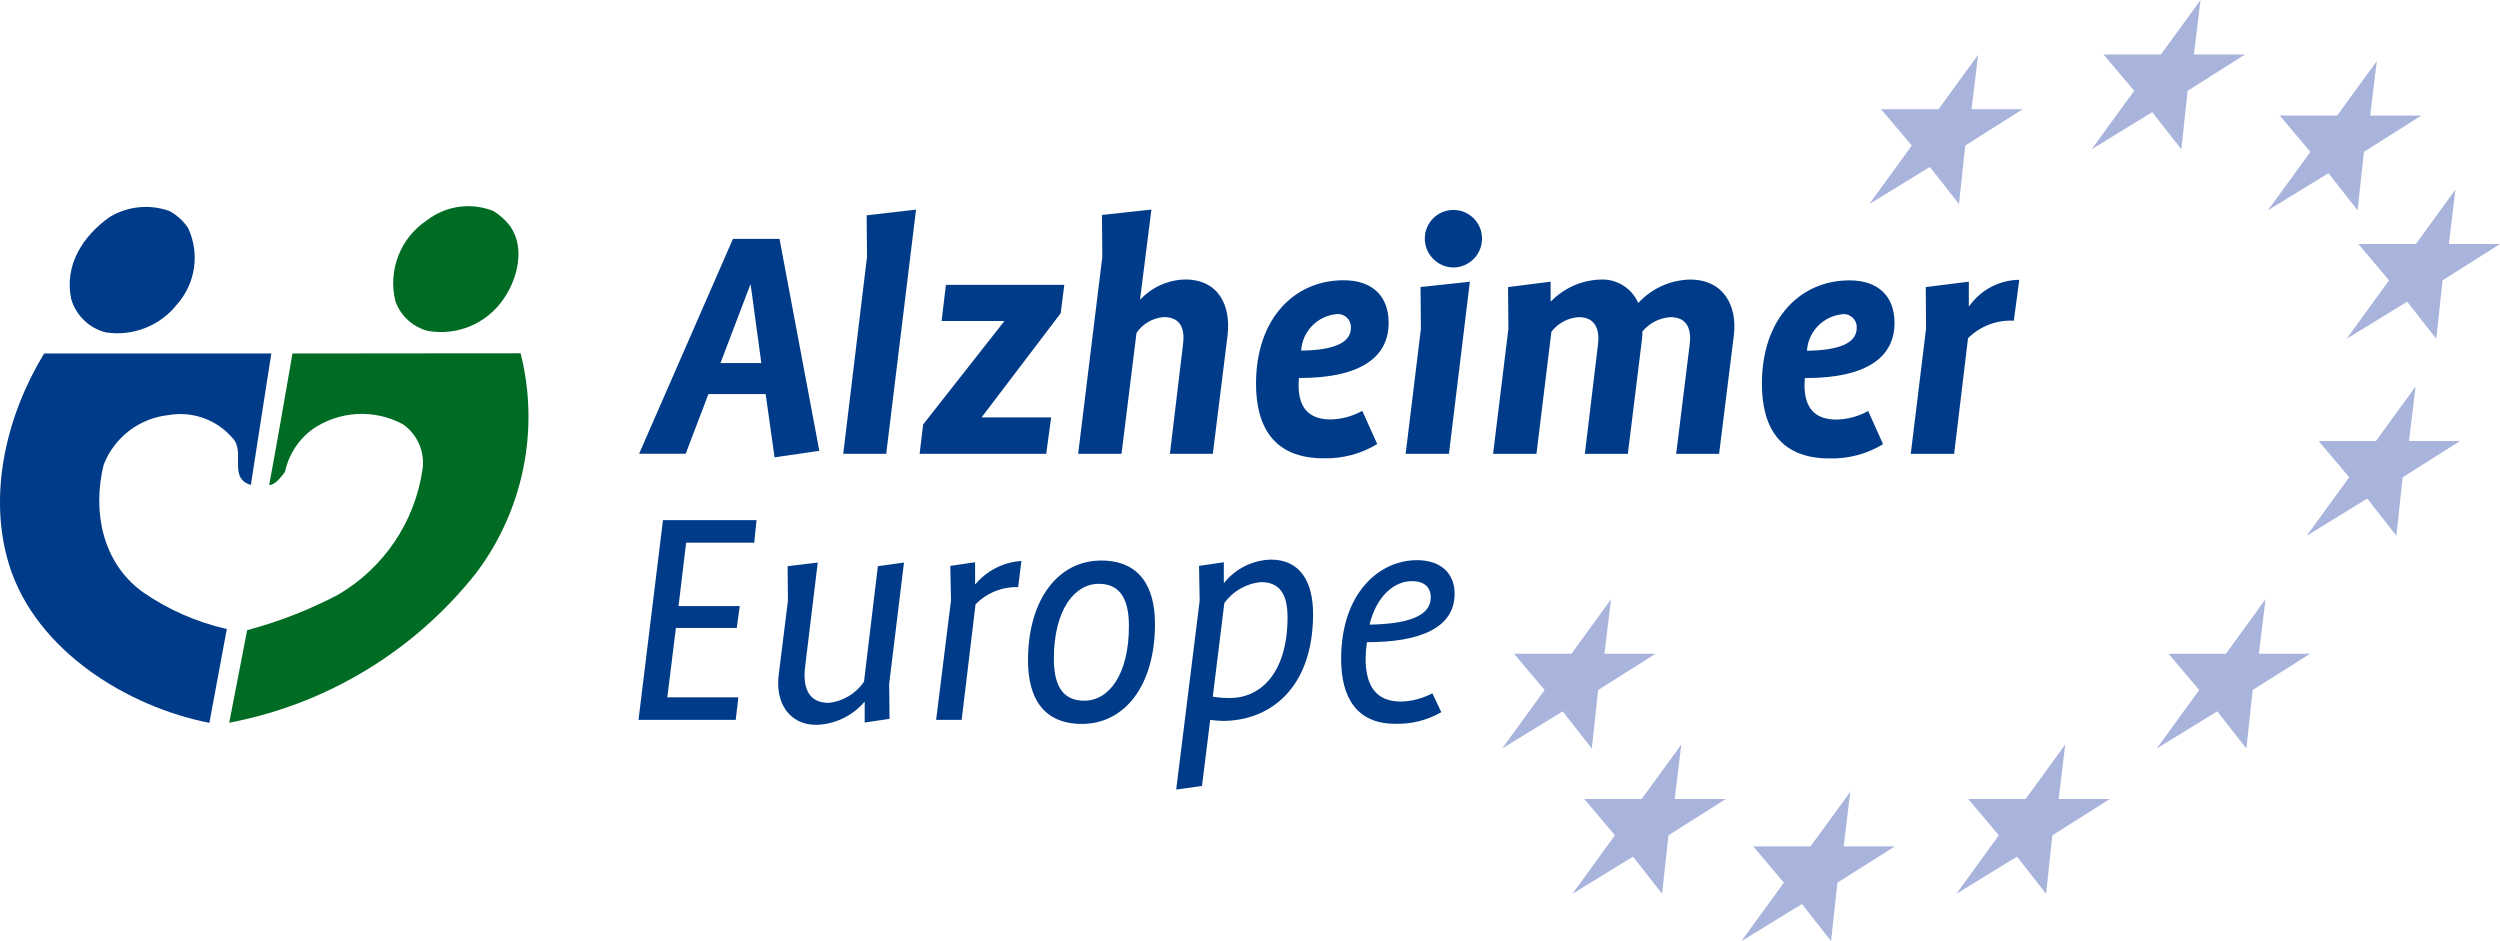
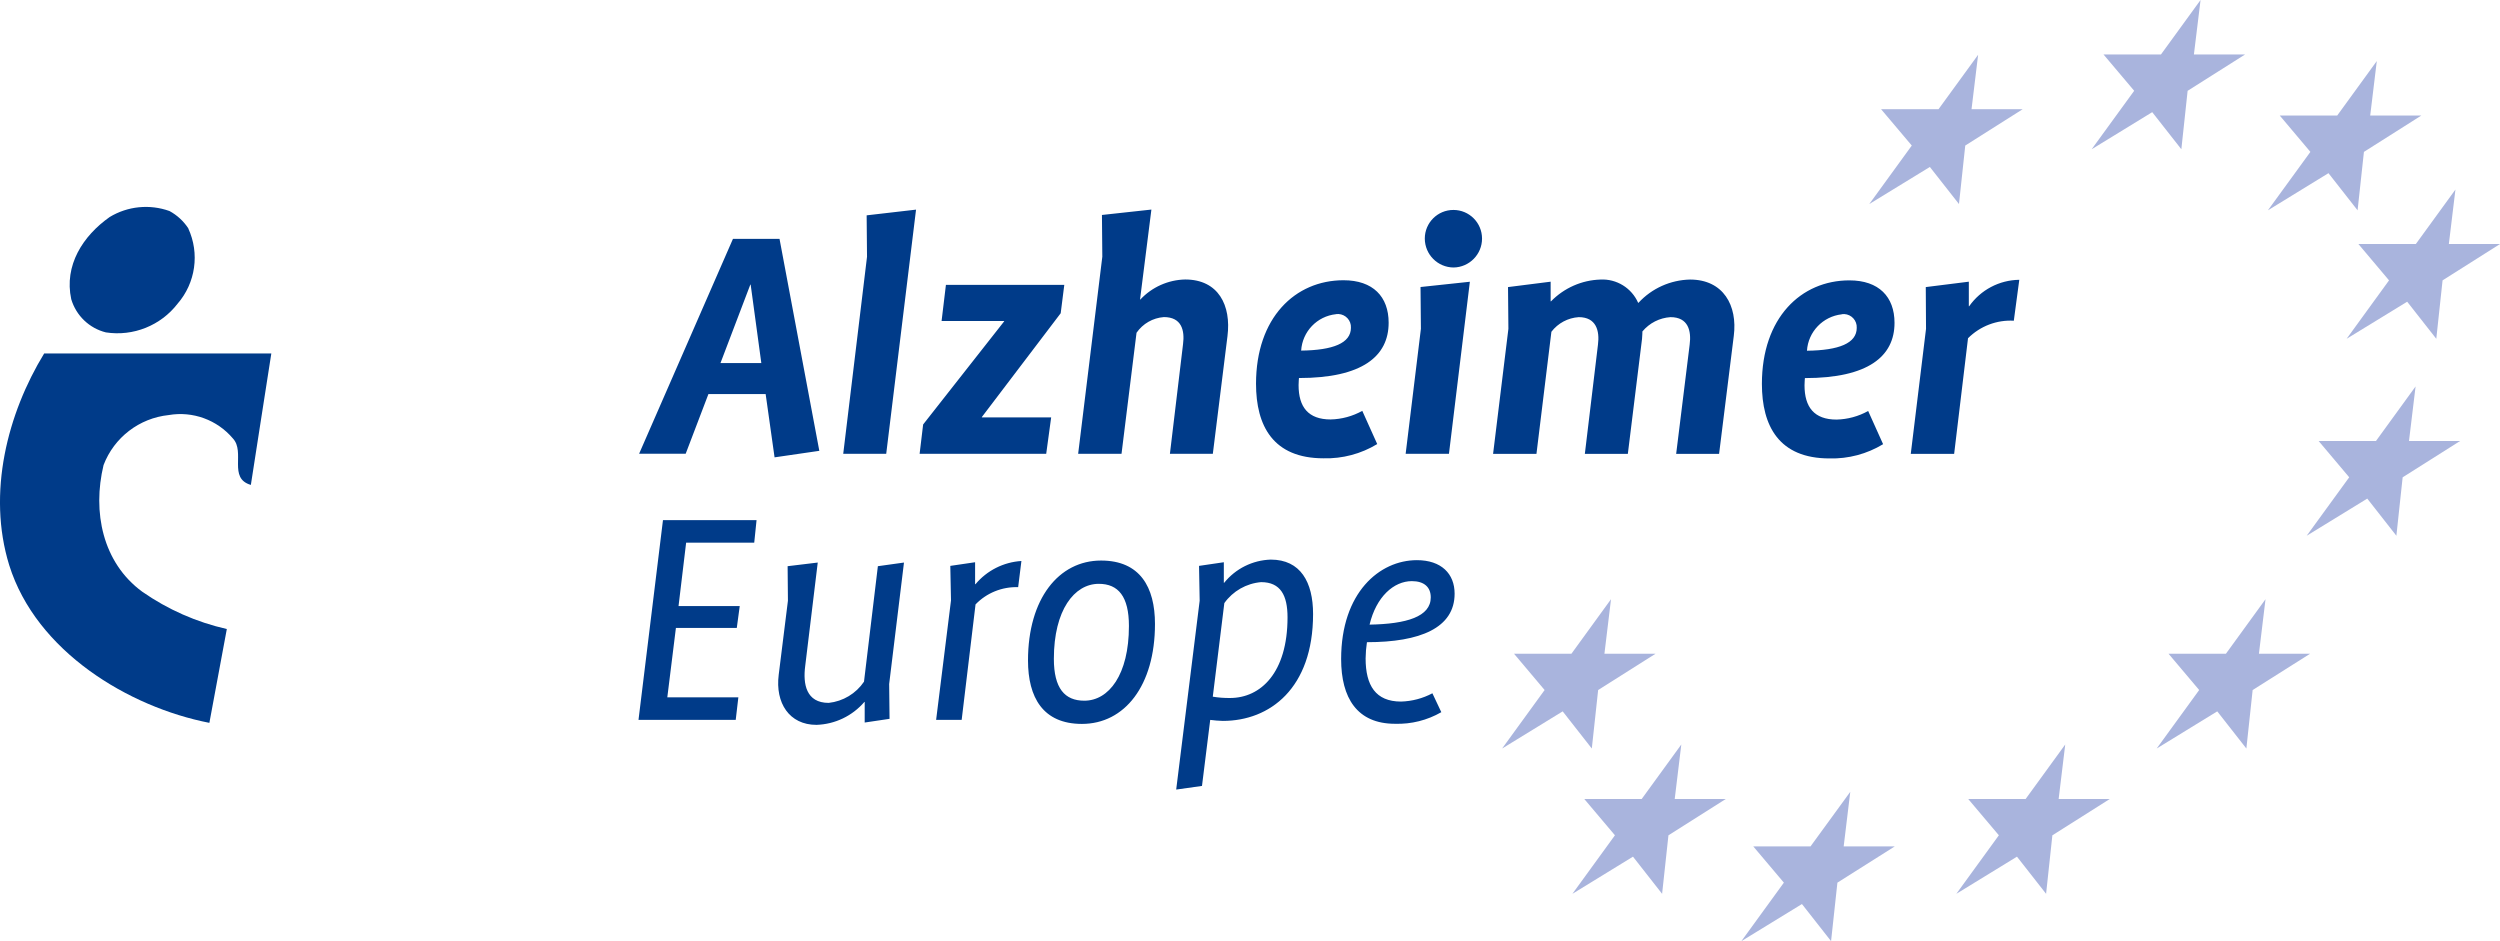
<svg xmlns="http://www.w3.org/2000/svg" id="Layer_2" viewBox="0 0 398.32 149.95">
  <defs>
    <style>.cls-1{fill:none;}.cls-1,.cls-2,.cls-3,.cls-4{stroke-width:0px;}.cls-2{fill:#a9b4dd;}.cls-3{fill:#003b89;}.cls-4{fill:#006b23;}</style>
  </defs>
  <g id="Layer_1-2">
    <rect class="cls-1" x="0" width="398.32" height="149.95" />
    <path class="cls-2" d="M279.33,134.85h9.14l6.33-8.69-1.05,8.69h8.15l-9.15,5.78-1.01,9.32-4.64-5.91-9.65,5.91,6.77-9.32-4.88-5.78ZM257.3,133.09l-6.77,9.32,9.65-5.92,4.64,5.92,1.01-9.32,9.14-5.79h-8.14l1.05-8.68-6.31,8.68h-9.15l4.89,5.79ZM246.1,109.94l-6.77,9.32,9.65-5.92,4.64,5.92,1.01-9.32,9.14-5.78h-8.14l1.05-8.69-6.31,8.69h-9.14l4.87,5.78ZM304.6,23.19l-6.77,9.32,9.65-5.91,4.64,5.91,1-9.32,9.15-5.79h-8.15l1.05-8.67-6.31,8.67h-9.15l4.89,5.79ZM340.03,14.47l-6.77,9.31,9.65-5.91,4.64,5.91,1-9.31,9.15-5.79h-8.15L350.61,0l-6.31,8.68h-9.15l4.89,5.79ZM368.11,24.2l-6.77,9.31,9.65-5.92,4.64,5.92,1.01-9.31,9.14-5.79h-8.14l1.05-8.68-6.31,8.68h-9.15l4.88,5.79ZM380.64,44.67l-6.76,9.31,9.65-5.91,4.64,5.91,1-9.31,9.15-5.79h-8.15l1.05-8.68-6.31,8.68h-9.15l4.88,5.79ZM374.29,76.05l-6.77,9.31,9.65-5.92,4.64,5.92,1-9.31,9.16-5.79h-8.15l1.05-8.69-6.31,8.69h-9.14l4.88,5.79ZM350.39,109.94l-6.77,9.32,9.65-5.92,4.64,5.92,1-9.32,9.15-5.78h-8.15l1.05-8.69-6.31,8.69h-9.14l4.88,5.78ZM318.47,133.09l-6.77,9.32,9.66-5.92,4.64,5.92,1-9.32,9.15-5.79h-8.15l1.05-8.68-6.31,8.68h-9.15l4.89,5.79Z" />
    <path class="cls-3" d="M120.18,86.46h-10.86l-1.21,10.1h9.75l-.47,3.49h-9.7l-1.37,11.05h11.32l-.42,3.6h-15.49l3.9-31.83h14.91l-.37,3.59ZM141.67,109.04l.06,5.49-3.96.59v-3.28h-.05c-1.92,2.23-4.69,3.56-7.64,3.65-4.32,0-6.58-3.49-6.01-7.98l1.47-11.8-.05-5.5,4.8-.58-2,16.5c-.37,2.86.15,5.86,3.75,5.86,2.28-.25,4.34-1.48,5.62-3.38l2.21-18.4,4.16-.58-2.37,19.43ZM162.22,93.55c-2.55-.08-5.02.91-6.79,2.75l-2.21,18.4h-4.07l2.37-19.04-.11-5.5,3.95-.58v3.5h.06c1.83-2.19,4.48-3.52,7.32-3.7l-.52,4.18ZM172.38,115.34c-6.22,0-8.59-4.24-8.59-10.11,0-9.84,4.9-15.92,11.64-15.92,6.21,0,8.59,4.24,8.59,10.11,0,9.84-4.85,15.92-11.64,15.92h0ZM175.07,93.02c-3.9,0-7.16,4.18-7.16,11.95,0,4.71,1.74,6.67,4.85,6.67,3.9,0,7.11-4.12,7.11-11.9,0-4.7-1.69-6.72-4.8-6.72h0ZM194.82,114.86c-.67-.02-1.34-.07-2-.16l-1.31,10.52-4.11.58,3.74-30.09-.1-5.55,3.95-.58v3.28h.05c1.82-2.26,4.53-3.61,7.43-3.7,4.74,0,6.74,3.59,6.74,8.67,0,11.85-6.9,17.03-14.37,17.03h0ZM200.93,92.75c-2.35.2-4.49,1.42-5.86,3.34l-1.84,14.91c.9.15,1.82.22,2.74.21,4.9,0,9.17-4.02,9.17-12.85,0-3.49-1.1-5.61-4.22-5.61h0ZM217.79,102.33c-.13.85-.2,1.71-.21,2.58,0,4.28,1.58,6.87,5.64,6.87,1.75-.05,3.46-.5,5-1.32l1.42,3.01c-2.24,1.29-4.79,1.93-7.37,1.85-6.06,0-8.59-4.13-8.59-10.31,0-10.58,6.11-15.76,12.07-15.76,3.9,0,6.01,2.17,6.01,5.34,0,5.46-5.49,7.73-13.96,7.73ZM224.96,92.59c-2.9,0-5.69,2.49-6.75,6.93,5.9-.1,9.75-1.27,9.75-4.34,0-1.64-1.06-2.59-3.01-2.59h0ZM123.41,72.87l-1.42-10.08h-9.12l-3.62,9.5h-7.42l14.95-34.23h7.42l6.34,33.77-7.14,1.04ZM119.61,45.34h-.06l-4.76,12.51h6.51l-1.7-12.51ZM141.2,72.3h-6.85l3.79-31.39-.06-6.6,7.87-.91-4.75,38.89ZM169.01,49.89l-12.57,16.55v.06h11.04l-.79,5.8h-20.17l.56-4.67,12.91-16.43v-.06h-9.97l.69-5.75h18.86l-.57,4.5ZM193.26,72.3h-6.86l2.09-17.46c.29-2.22-.23-4.32-3.05-4.32-1.76.13-3.36,1.05-4.36,2.5l-2.39,19.28h-6.91l3.85-31.4-.06-6.65,7.88-.86-1.81,14.33h.05c1.85-1.98,4.43-3.13,7.14-3.19,5.32,0,7.36,4.15,6.74,9.04l-2.33,18.72ZM206.96,60.24s-.06.62-.06,1.13c0,3.47,1.53,5.46,5.11,5.46,1.77-.04,3.49-.51,5.04-1.37l2.38,5.29c-2.57,1.56-5.54,2.35-8.55,2.27-8.04,0-10.76-5.17-10.76-11.88,0-10.52,6.23-16.49,13.94-16.49,4.69,0,7.19,2.61,7.19,6.77,0,5.34-4.2,8.81-14.28,8.81h0ZM212.86,50.06c-3.02.32-5.36,2.77-5.55,5.8,5.09-.06,7.93-1.19,7.93-3.64.06-1.15-.83-2.13-1.99-2.19-.13,0-.26,0-.39.02h0ZM230.87,72.3h-6.91l2.43-19.92-.06-6.65,7.86-.84-3.33,27.4ZM231.6,42.62c-2.54-.02-4.58-2.07-4.59-4.61,0-2.52,2.04-4.56,4.56-4.56s4.56,2.04,4.56,4.56c0,2.52-2.02,4.57-4.54,4.61h0ZM273.91,72.31h-6.85l2.15-17.4c.29-2.21-.23-4.38-3.05-4.38-1.74.11-3.36.94-4.48,2.28,0,0,0,.57-.06,1.19l-2.26,18.31h-6.85l2.09-17.4c.29-2.21-.28-4.38-3.06-4.38-1.72.11-3.31.96-4.36,2.33l-2.38,19.45h-6.91l2.44-19.92-.06-6.65,6.79-.86v3.13h.06c2.08-2.13,4.9-3.38,7.88-3.47,2.57-.13,4.96,1.34,6,3.7h.06c2.12-2.3,5.09-3.63,8.21-3.7,5.32,0,7.59,4.15,6.97,8.98l-2.34,18.79ZM287.57,60.26s-.06.62-.06,1.13c0,3.47,1.53,5.46,5.1,5.46,1.77-.04,3.5-.51,5.04-1.37l2.38,5.29c-2.57,1.56-5.54,2.35-8.55,2.27-8.04,0-10.76-5.17-10.76-11.88,0-10.52,6.23-16.49,13.94-16.49,4.69,0,7.19,2.61,7.19,6.77,0,5.33-4.19,8.8-14.27,8.8h0ZM293.45,50.08c-3.01.33-5.36,2.78-5.55,5.8,5.1-.06,7.93-1.19,7.93-3.64.06-1.16-.83-2.14-1.98-2.2-.13,0-.27,0-.4.02v.02ZM320.87,51.1c-2.72-.16-5.38.86-7.31,2.79l-2.21,18.42h-6.91l2.43-19.92-.04-6.65,6.86-.86v3.92h.05c1.83-2.61,4.8-4.18,7.99-4.22l-.87,6.5Z" />
-     <path class="cls-4" d="M81.39,36.21c2.31,3.42,1.01,8.36-1.2,11.48-2.68,3.89-7.38,5.86-12.03,5.03-2.38-.62-4.31-2.37-5.15-4.69-1.24-4.94.77-10.12,5.01-12.93,3.03-2.34,7.08-2.9,10.63-1.46,1.08.67,2.02,1.54,2.76,2.58M57.43,56.32h-10.83c-1.47,8.42-2.34,13.58-3.71,20.95.88.05,1.86-1.21,2.51-2.07.57-2.72,2.12-5.14,4.36-6.79,4.28-2.97,9.86-3.28,14.44-.81,2.33,1.62,3.54,4.44,3.11,7.25-1.23,8.35-6.19,15.69-13.49,19.93-4.59,2.41-9.43,4.29-14.44,5.62l-2.86,14.75c15.54-2.96,29.49-11.41,39.31-23.81,7.56-10,10.18-22.89,7.12-35.05l-25.51.02Z" />
    <path class="cls-3" d="M30,36.4c1.83,3.98,1.17,8.67-1.7,11.98-2.69,3.49-7.07,5.25-11.43,4.58-2.64-.66-4.74-2.67-5.52-5.29-1.16-5.39,1.85-10.08,6.12-13.09,2.87-1.74,6.37-2.09,9.53-.96,1.22.66,2.25,1.61,3.01,2.77M7.03,56.33c-5.81,9.51-9.12,22.2-5.56,33.72,4.31,13.75,19.01,22.6,31.89,25.12.98-5.26,1.86-9.92,2.78-14.95-4.83-1.09-9.41-3.11-13.47-5.94-6.33-4.63-7.97-12.73-6.17-20.18,1.68-4.4,5.69-7.48,10.38-7.97,3.83-.66,7.72.76,10.23,3.73,2.01,2.16-.8,6.34,2.86,7.4,1.1-6.99,2.15-13.94,3.26-20.94H7.03Z" />
  </g>
</svg>